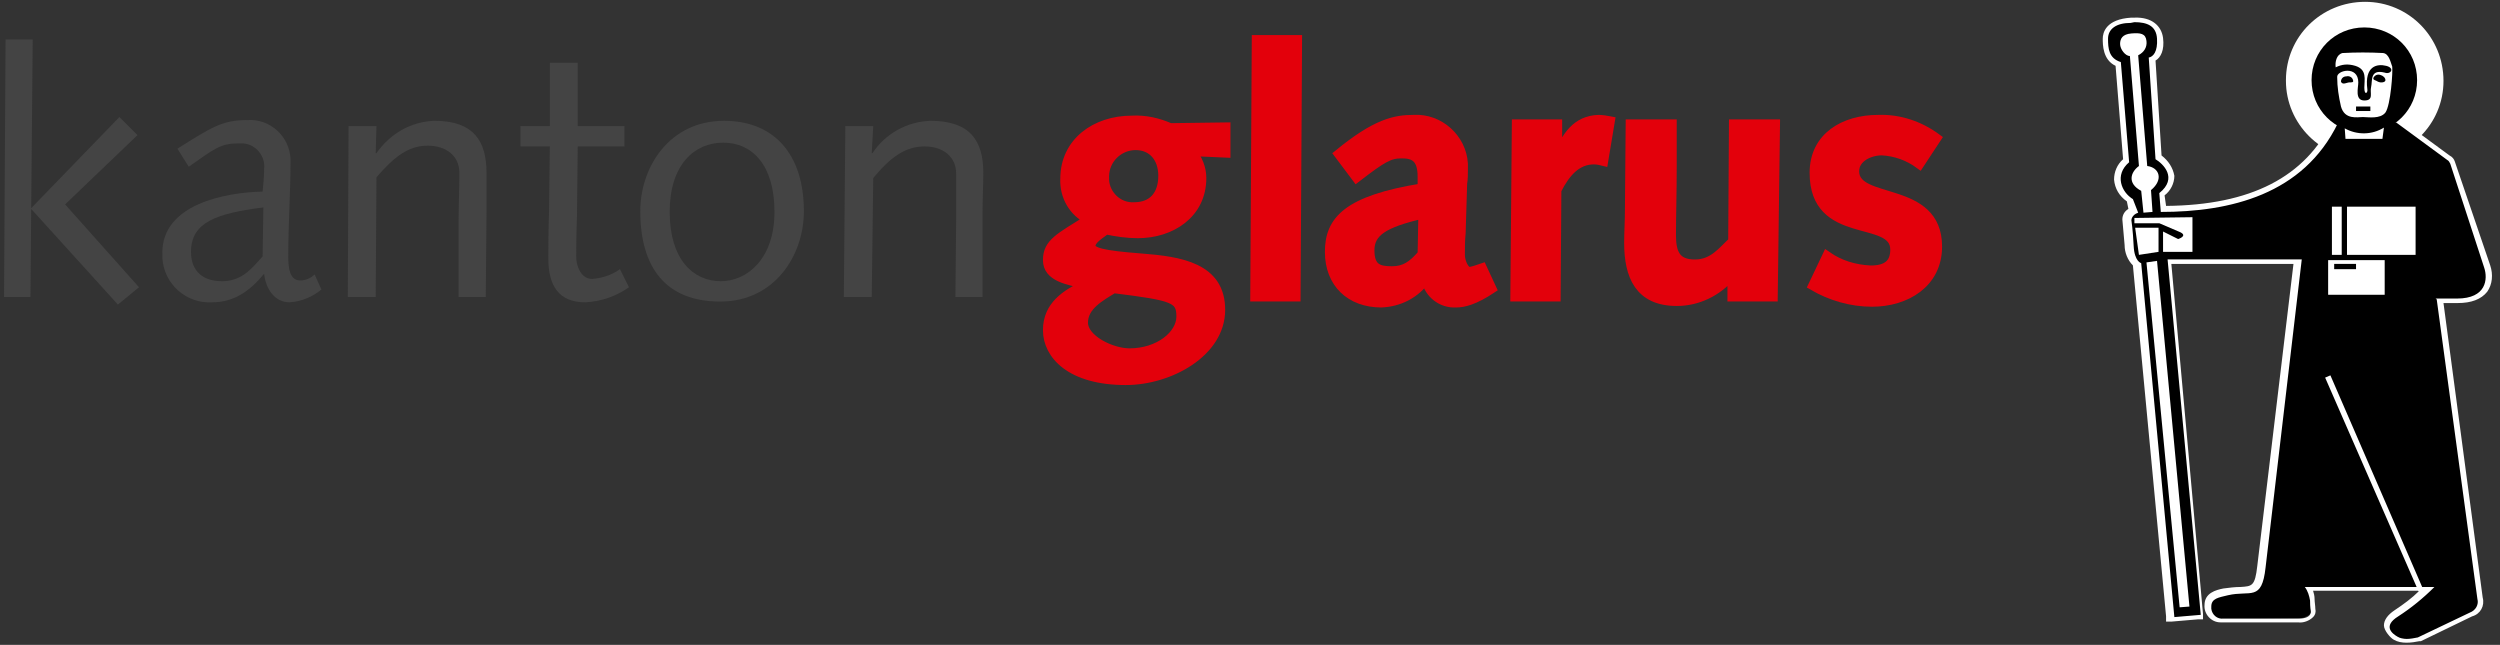
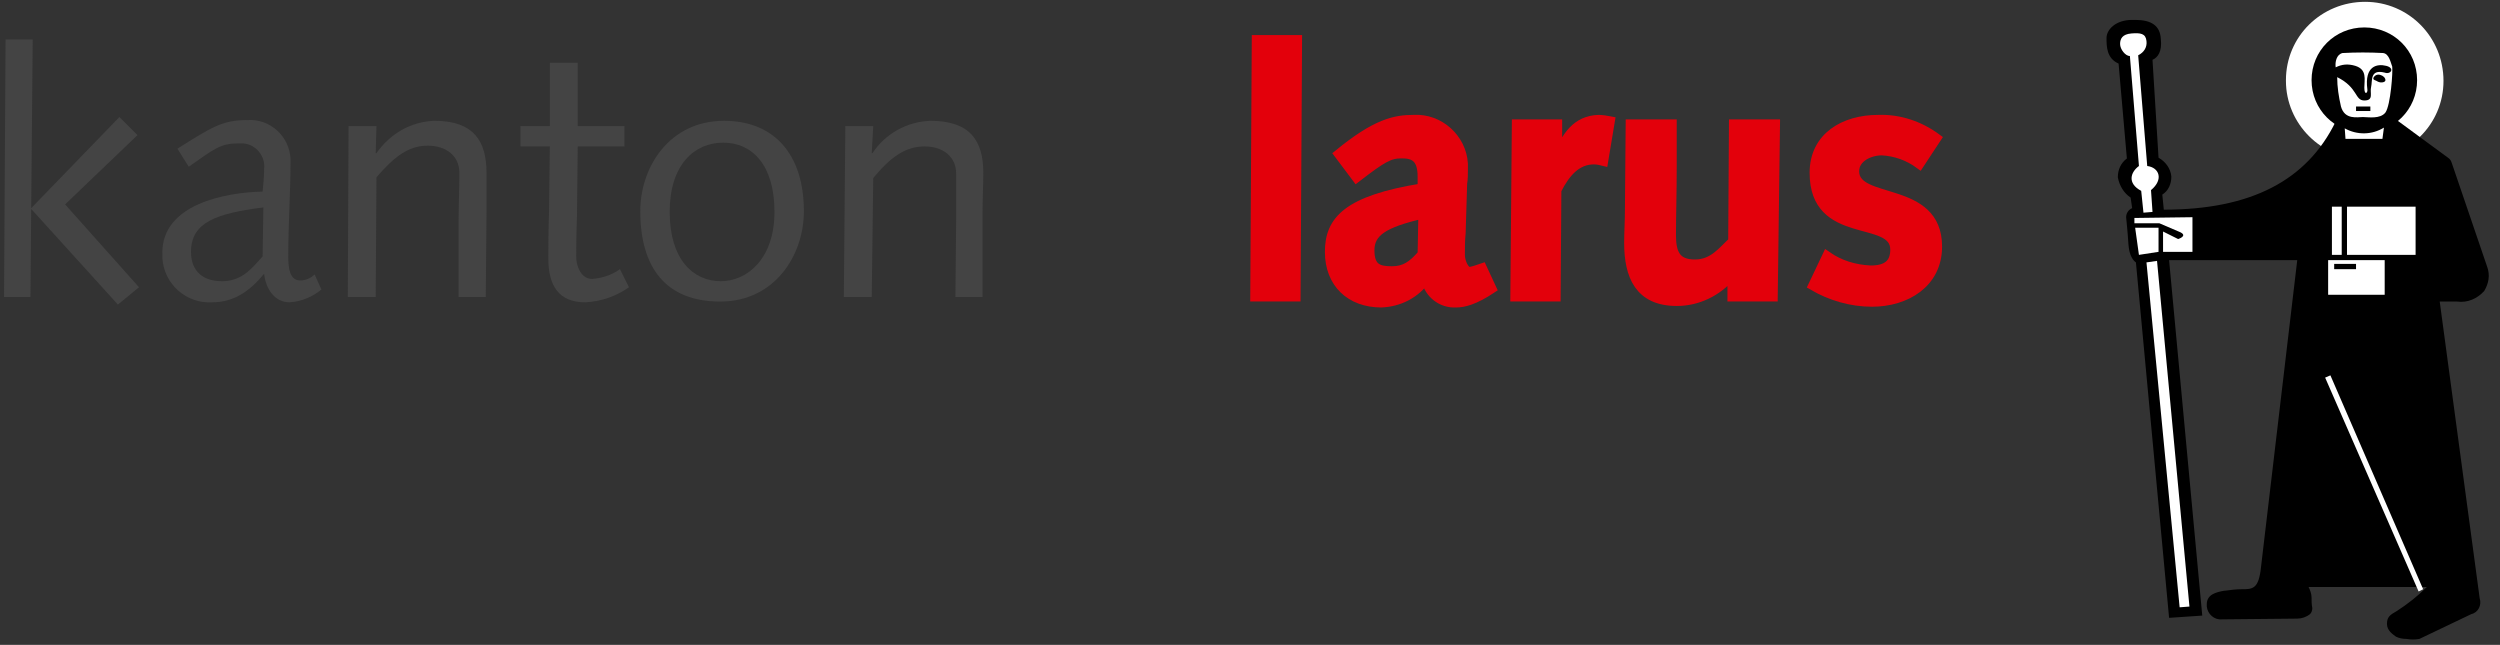
<svg xmlns="http://www.w3.org/2000/svg" width="283" height="73" viewBox="0 0 283 73" fill="none">
  <rect x="0" y="0" width="283" height="73" fill="#333333" stroke="none" />
  <path d="M0.63 4.469H3.702L3.531 23.565L13.515 13.25L15.563 15.296L7.371 23.139L15.734 32.516L13.345 34.477L3.531 23.65L3.446 33.624H0.459L0.63 4.469Z" fill="#444444" />
  <path d="M36.385 32.772C35.361 33.624 34.081 34.136 32.8 34.221C31.009 34.221 30.07 32.602 29.899 30.982C28.363 32.857 26.571 34.221 24.011 34.221C21.11 34.392 18.55 32.175 18.379 29.192C18.379 29.021 18.379 28.765 18.379 28.595C18.379 23.139 25.462 21.775 29.728 21.69C29.814 20.837 29.899 19.985 29.899 19.132C30.07 17.683 28.96 16.319 27.51 16.234C27.339 16.234 27.168 16.234 26.998 16.234C24.95 16.234 24.267 16.831 21.366 18.876L20.086 16.831C24.011 14.358 25.206 13.591 28.022 13.591C30.582 13.421 32.8 15.466 32.886 18.024C32.886 18.194 32.886 18.365 32.886 18.535C32.886 21.519 32.63 25.526 32.63 29.021C32.63 30.385 32.8 31.749 33.995 31.749C34.593 31.749 35.19 31.493 35.617 31.067L36.385 32.772ZM29.814 23.48C24.438 24.162 21.622 25.185 21.622 28.51C21.622 30.641 22.902 31.834 25.12 31.834C27.339 31.834 28.448 30.47 29.728 29.021L29.814 23.48Z" fill="#444444" />
  <path d="M39.457 14.273H42.615L42.529 17.342H42.615C44.151 15.125 46.54 13.761 49.186 13.676C53.623 13.676 55.074 15.978 55.074 19.558C55.074 21.007 55.074 22.457 55.074 23.991L54.988 33.624H51.916V24.844C51.916 23.139 52.002 21.434 52.002 19.558C52.002 17.683 50.551 16.489 48.418 16.489C46.284 16.489 44.663 17.683 42.615 20.07L42.529 33.624H39.372L39.457 14.273Z" fill="#444444" />
  <path d="M62.241 14.273V7.112H65.398V14.273H70.689V16.575H65.398L65.313 24.503C65.228 26.634 65.228 28.169 65.228 29.106C65.228 30.044 65.74 31.578 67.02 31.578C68.129 31.493 69.239 31.152 70.177 30.47L71.201 32.516C69.751 33.539 68.044 34.136 66.252 34.221C63.265 34.221 62.071 32.346 62.071 29.277C62.071 27.998 62.071 26.378 62.156 23.736L62.241 16.575H58.913V14.273H62.241Z" fill="#444444" />
  <path d="M81.954 13.676C87.671 13.676 90.999 17.512 90.999 23.906C90.999 28.936 87.671 34.136 81.527 34.136C75.383 34.136 72.481 30.3 72.481 23.906C72.481 18.876 75.809 13.676 81.954 13.676ZM81.612 31.834C84.514 31.834 87.671 29.362 87.671 23.991C87.671 18.62 85.111 16.148 81.868 16.148C78.626 16.148 75.809 18.62 75.809 23.991C75.809 29.362 78.455 31.834 81.612 31.834Z" fill="#444444" />
  <path d="M95.693 14.273H98.85L98.68 17.342H98.765C100.216 15.125 102.691 13.761 105.336 13.676C109.859 13.676 111.309 15.978 111.309 19.558C111.309 21.007 111.224 22.457 111.224 23.991V33.624H108.152L108.237 24.929C108.237 23.224 108.237 21.519 108.237 19.643C108.237 17.768 106.787 16.575 104.653 16.575C102.52 16.575 100.813 17.768 98.85 20.155L98.68 33.624H95.522L95.693 14.273Z" fill="#444444" />
-   <path d="M134.947 17.171C135.629 18.024 136.056 19.047 136.056 20.155C136.056 24.247 132.557 26.463 128.803 26.463C127.608 26.463 126.413 26.293 125.219 26.037C124.536 26.549 123.512 27.145 123.512 27.827C123.512 28.509 124.707 28.85 129.144 29.191C133.581 29.532 138.19 30.214 138.19 35.074C138.19 39.933 132.387 43.087 127.437 43.087C121.208 43.087 118.562 40.188 118.562 37.375C118.562 34.562 120.696 33.283 122.744 32.26V32.175C120.952 31.749 118.562 31.408 118.562 29.447C118.562 27.486 119.928 26.89 123.171 24.844C121.464 23.991 120.44 22.201 120.525 20.24C120.525 16.063 124.024 13.591 128.12 13.591C129.656 13.506 131.107 13.847 132.472 14.443L138.787 14.358V17.342L134.947 17.171ZM127.864 39.933C131.192 39.933 133.667 37.887 133.667 35.841C133.667 33.795 132.899 33.539 126.072 32.687C124.536 33.624 122.659 34.647 122.659 36.523C122.659 38.398 125.816 39.933 127.864 39.933ZM125.048 20.07C124.963 21.775 126.328 23.309 128.035 23.395H128.376C130.509 23.395 131.619 22.03 131.619 19.899C131.619 17.853 130.424 16.489 128.547 16.489C126.669 16.489 125.048 18.024 125.048 19.985V20.07Z" fill="#E3000B" stroke="#E3000B" />
  <path d="M142.2 4.469H146.893L146.723 33.624H142.029L142.2 4.469Z" fill="#E3000B" stroke="#E3000B" />
  <path d="M151.502 17.427C155.768 13.932 157.902 13.505 160.035 13.505C162.936 13.335 165.496 15.637 165.667 18.535C165.667 18.706 165.667 18.961 165.667 19.132C165.667 19.814 165.667 20.24 165.582 20.752L165.411 26.378C165.326 27.231 165.326 27.998 165.326 28.85C165.326 29.703 165.838 30.726 166.35 30.726C166.862 30.64 167.289 30.47 167.801 30.299L168.91 32.687C166.862 34.05 165.667 34.306 164.814 34.306C163.192 34.392 161.742 33.283 161.4 31.663C160.206 33.283 158.414 34.221 156.366 34.306C152.867 34.306 150.478 32.09 150.478 28.509C150.478 24.929 152.526 22.627 160.974 21.263V19.984C160.974 17.853 160.035 17.427 158.67 17.427C157.304 17.427 156.536 17.853 153.55 20.155L151.502 17.427ZM161.059 24.247C156.622 25.27 155.086 26.293 155.086 28.339C155.086 30.385 156.11 30.64 157.56 30.64C159.011 30.64 159.864 30.044 160.974 28.765L161.059 24.247Z" fill="#E3000B" stroke="#E3000B" />
  <path d="M171.64 14.017H176.334V17.683C177.272 15.381 178.467 13.591 180.942 13.506C181.369 13.506 181.881 13.591 182.307 13.676L181.539 18.28C181.198 18.194 180.771 18.109 180.43 18.109C178.553 18.109 177.273 19.473 176.248 21.519L176.163 33.624H171.47L171.64 14.017Z" fill="#E3000B" stroke="#E3000B" />
  <path d="M200.74 33.625H196.046V31.238H195.961C194.425 33.028 192.206 34.136 189.817 34.136C185.55 34.136 184.355 31.238 184.355 27.487C184.355 26.293 184.441 25.1 184.441 23.821L184.526 14.017H189.305V18.877C189.305 21.775 189.22 24.503 189.22 26.634C189.22 28.765 189.817 29.874 191.865 29.874C193.913 29.874 194.937 28.424 196.132 27.316L196.217 14.017H200.996L200.74 33.625Z" fill="#E3000B" stroke="#E3000B" />
  <path d="M206.799 28.936C208.25 29.959 209.956 30.47 211.749 30.555C213.541 30.555 214.479 29.873 214.479 28.254C214.479 24.332 205.348 27.401 205.348 19.558C205.348 15.466 208.762 13.506 212.602 13.506C214.991 13.42 217.295 14.188 219.258 15.637L217.295 18.621C216.015 17.683 214.565 17.171 213.029 17.086C211.663 17.086 209.956 17.853 209.956 19.388C209.956 23.139 219.343 20.837 219.343 27.913C219.343 32.09 215.759 34.221 211.919 34.221C209.53 34.221 207.226 33.539 205.178 32.346L206.799 28.936Z" fill="#E3000B" stroke="#E3000B" />
  <path d="M267.642 18.024C272.592 18.024 276.603 14.102 276.603 9.158C276.603 4.213 272.677 0.207 267.728 0.207C262.778 0.207 258.768 4.128 258.768 9.073V9.158C258.768 14.017 262.778 18.024 267.642 18.024Z" fill="white" />
  <path d="M267.643 17.171C272.08 17.171 275.749 13.591 275.749 9.158C275.749 4.725 272.165 1.059 267.728 1.059C263.29 1.059 259.621 4.64 259.621 9.073V9.158C259.621 13.591 263.205 17.171 267.643 17.171Z" fill="white" />
  <path d="M272.421 72.327C271.995 72.327 271.568 72.242 271.227 72.072C270.885 71.816 270.203 71.39 270.203 70.622C270.203 69.855 270.544 69.599 271.312 69.173C272.507 68.406 273.701 67.468 274.725 66.445H261.328C261.498 66.786 261.669 67.213 261.669 67.639C261.669 68.065 261.669 68.406 261.754 68.832C261.754 69.088 261.669 69.344 261.498 69.514C261.072 69.855 260.56 70.026 260.048 70.026L251.514 70.111C250.661 70.196 249.893 69.514 249.808 68.662C249.808 68.576 249.808 68.491 249.808 68.406C249.808 67.298 250.832 67.042 251.77 66.871H251.856C252.453 66.786 253.136 66.701 253.733 66.701C255.013 66.701 255.696 66.701 255.952 64.144L260.048 29.447H245.541L249.296 69.685L245.541 69.94L241.786 29.703C241.53 29.532 241.018 29.021 240.933 27.572C240.847 26.122 240.677 24.673 240.677 24.588C240.677 24.162 240.933 23.735 241.359 23.565L241.189 22.372C240.421 21.86 239.909 21.008 239.738 20.07C239.738 19.217 240.079 18.45 240.762 17.939L239.823 7.197C238.458 6.6 238.458 5.236 238.458 4.299C238.458 3.361 239.482 2.253 241.359 2.253H241.701C243.578 2.253 244.517 2.935 244.602 4.384C244.773 5.833 244.261 6.515 243.663 6.771L244.346 17.853C245.114 18.279 245.711 19.047 245.797 19.985C245.797 20.837 245.455 21.604 244.773 22.03L244.943 23.735C254.842 23.735 261.157 20.411 264.4 13.761V13.591H271.312L277.115 17.853C277.371 18.024 277.456 18.194 277.541 18.45L281.552 30.214C281.893 31.152 281.723 32.09 281.211 32.942C280.443 33.795 279.333 34.306 278.139 34.136H276.176L280.699 67.724C280.955 68.491 280.528 69.344 279.76 69.514L273.872 72.327C273.36 72.413 272.933 72.413 272.421 72.327Z" fill="black" />
-   <path d="M241.615 2.509C243.066 2.509 244.09 2.935 244.175 4.384C244.261 5.833 243.749 6.43 243.237 6.515L244.005 18.024C244.858 18.535 246.565 20.155 244.431 21.86L244.602 23.991C252.453 23.991 260.73 22.031 264.656 13.932L271.226 13.847L277.029 18.109C277.2 18.195 277.285 18.365 277.371 18.535L281.211 30.3C281.637 31.579 281.467 33.795 278.139 33.795H275.835C275.835 33.795 275.579 33.795 275.835 33.88L280.443 67.809C280.613 68.406 280.272 69.088 279.589 69.344L273.701 72.157C273.275 72.242 272.848 72.328 272.421 72.328C272.08 72.328 271.653 72.242 271.397 72.072C270.8 71.731 269.69 70.878 271.483 69.77C272.933 68.832 274.299 67.724 275.579 66.445H260.901C261.242 66.872 261.413 67.468 261.498 67.98C261.498 68.747 261.584 69.173 261.584 69.173C261.584 69.173 261.754 70.026 260.218 70.026H251.685C251.002 70.111 250.405 69.6 250.319 68.918C250.319 68.832 250.319 68.747 250.319 68.662C250.319 67.724 251.173 67.639 252.197 67.383C254.757 66.786 256.037 68.15 256.464 64.229L260.56 29.362H245.37L249.125 69.6L246.138 69.855L242.383 29.788C242.383 29.788 241.615 29.618 241.53 27.828C241.445 26.037 241.274 24.929 241.274 24.929C241.274 24.929 241.274 24.332 242.042 24.077L241.445 22.542C240.165 21.775 239.311 19.814 241.018 18.365L240.079 7.027C238.714 6.601 238.629 5.492 238.629 4.384C238.629 3.276 239.567 2.594 241.189 2.594L241.615 2.509ZM241.615 1.997H241.274C238.373 2.168 238.031 3.702 238.031 4.384C238.031 5.066 238.031 6.771 239.482 7.453L240.335 18.024C239.653 18.621 239.311 19.473 239.311 20.326C239.397 21.349 239.909 22.201 240.762 22.798L240.933 23.65C240.506 23.906 240.25 24.332 240.25 24.844L240.506 27.742C240.506 28.595 240.847 29.447 241.445 30.044L245.199 69.77V70.367H245.797L248.783 70.111H249.381V69.514L245.797 29.874H259.621L255.525 64.058C255.269 66.36 254.928 66.36 253.648 66.445C252.965 66.445 252.367 66.531 251.685 66.616C250.831 66.786 249.551 67.127 249.551 68.491C249.466 69.514 250.319 70.452 251.343 70.452H260.133C260.73 70.537 261.413 70.282 261.84 69.855C262.096 69.6 262.181 69.259 262.096 68.918C262.096 68.577 262.01 68.15 262.01 67.809C262.01 67.468 261.925 67.127 261.84 66.872H273.872C273.019 67.724 272.08 68.406 271.056 69.088C270.288 69.6 269.861 70.196 269.861 70.793C269.861 71.39 270.629 72.242 270.97 72.413C271.397 72.669 271.909 72.754 272.421 72.754C272.933 72.754 273.445 72.669 273.872 72.583H274.043L279.845 69.77C280.784 69.514 281.296 68.577 281.04 67.639L276.603 34.306H278.224C279.76 34.306 280.869 33.88 281.552 33.028C282.149 32.175 282.235 31.067 281.893 30.044L277.883 18.28C277.797 18.024 277.627 17.768 277.285 17.598L271.483 13.335L271.312 13.165H271.141L264.57 13.25H264.229L264.058 13.591C260.986 20.07 254.757 23.224 245.199 23.309L245.029 22.116C245.711 21.604 246.138 20.752 246.138 19.899C245.967 18.962 245.455 18.195 244.687 17.598L244.005 6.856C244.602 6.515 245.029 5.663 244.858 4.299C244.687 2.935 243.578 1.912 241.615 1.997Z" fill="white" />
  <path d="M267.642 15.04C270.97 15.04 273.616 12.397 273.616 9.073C273.616 5.748 270.97 3.105 267.642 3.105C264.314 3.105 261.669 5.748 261.669 9.073C261.669 12.397 264.314 15.04 267.642 15.04Z" fill="black" />
  <path d="M247.845 68.662L246.735 68.747L242.98 29.703L244.175 29.532L247.845 68.662Z" fill="white" />
  <path d="M274.299 66.701L263.802 42.49L263.205 42.746L273.787 66.957L274.299 66.701Z" fill="white" />
  <path d="M242.64 24.076L242.384 21.604C240.762 20.752 241.189 19.473 242.128 18.791L241.104 6.345C240.591 6.345 239.994 5.577 239.994 4.981C239.994 4.384 240.25 3.873 241.274 3.787C242.298 3.702 242.896 3.787 242.981 4.64C243.066 5.322 242.725 5.918 242.042 6.259L243.066 18.791C244.432 18.962 244.944 20.326 243.493 21.519L243.664 23.991L242.64 24.076Z" fill="white" />
  <path d="M248.186 24.588V28.51H244.858V26.208L246.565 27.06C246.565 27.06 247.674 26.719 246.821 26.293L244.431 25.27H241.615V24.673L248.186 24.588Z" fill="white" />
  <path d="M273.445 28.851V23.395H265.68V28.851H273.445Z" fill="white" />
  <path d="M265.082 28.851V23.395H263.973V28.851H265.082Z" fill="white" />
  <path d="M269.946 33.368V29.447H263.546V33.368H269.946Z" fill="white" />
  <path d="M266.703 30.47V29.873H264.229V30.47H266.703Z" fill="black" />
-   <path d="M264.399 7.624C264.314 7.027 264.485 6.174 265.167 6.004C266.703 5.919 268.239 5.919 269.775 6.004C270.458 6.089 270.629 7.112 270.799 7.538C270.885 8.05 270.629 11.886 270.031 12.739C269.434 13.506 268.069 13.25 267.471 13.25C266.874 13.25 265.423 13.591 264.997 12.057C264.741 10.948 264.57 9.84 264.57 8.732C264.485 7.965 266.959 7.368 266.959 9.329C266.959 9.925 266.533 11.375 267.642 11.375C268.751 11.375 268.239 10.522 268.41 9.84C268.581 9.158 268.239 7.794 269.946 8.22C270.629 8.476 271.141 7.709 270.117 7.453C269.093 7.197 267.642 7.453 267.983 10.096C268.069 10.522 267.642 10.863 267.642 9.925C267.642 8.988 267.983 7.879 266.618 7.453C265.765 7.197 265.082 7.283 264.399 7.624Z" fill="white" />
-   <path d="M265.936 9.328C266.277 9.328 266.448 9.328 266.362 9.073C266.277 8.732 265.936 8.561 265.594 8.646C265.253 8.646 264.997 8.902 264.997 9.243C265.168 9.669 265.68 9.328 265.936 9.328Z" fill="black" />
+   <path d="M264.399 7.624C264.314 7.027 264.485 6.174 265.167 6.004C266.703 5.919 268.239 5.919 269.775 6.004C270.458 6.089 270.629 7.112 270.799 7.538C270.885 8.05 270.629 11.886 270.031 12.739C269.434 13.506 268.069 13.25 267.471 13.25C266.874 13.25 265.423 13.591 264.997 12.057C264.741 10.948 264.57 9.84 264.57 8.732C266.959 9.925 266.533 11.375 267.642 11.375C268.751 11.375 268.239 10.522 268.41 9.84C268.581 9.158 268.239 7.794 269.946 8.22C270.629 8.476 271.141 7.709 270.117 7.453C269.093 7.197 267.642 7.453 267.983 10.096C268.069 10.522 267.642 10.863 267.642 9.925C267.642 8.988 267.983 7.879 266.618 7.453C265.765 7.197 265.082 7.283 264.399 7.624Z" fill="white" />
  <path d="M269.178 9.243C269.519 9.414 270.031 9.328 270.031 9.073C270.031 8.817 269.775 8.561 269.434 8.476C269.178 8.391 268.837 8.476 268.666 8.817C268.666 8.817 268.666 8.817 268.666 8.902C268.666 9.073 268.922 9.073 269.178 9.243Z" fill="black" />
  <path d="M265.424 14.529C266.789 15.296 268.496 15.296 269.861 14.444L269.691 15.722H265.509L265.424 14.529Z" fill="white" />
  <path d="M241.7 25.782H244.346V28.509L242.127 28.851L241.7 25.782Z" fill="white" />
  <path d="M266.704 12.312H268.325" stroke="black" stroke-width="0.51" />
</svg>